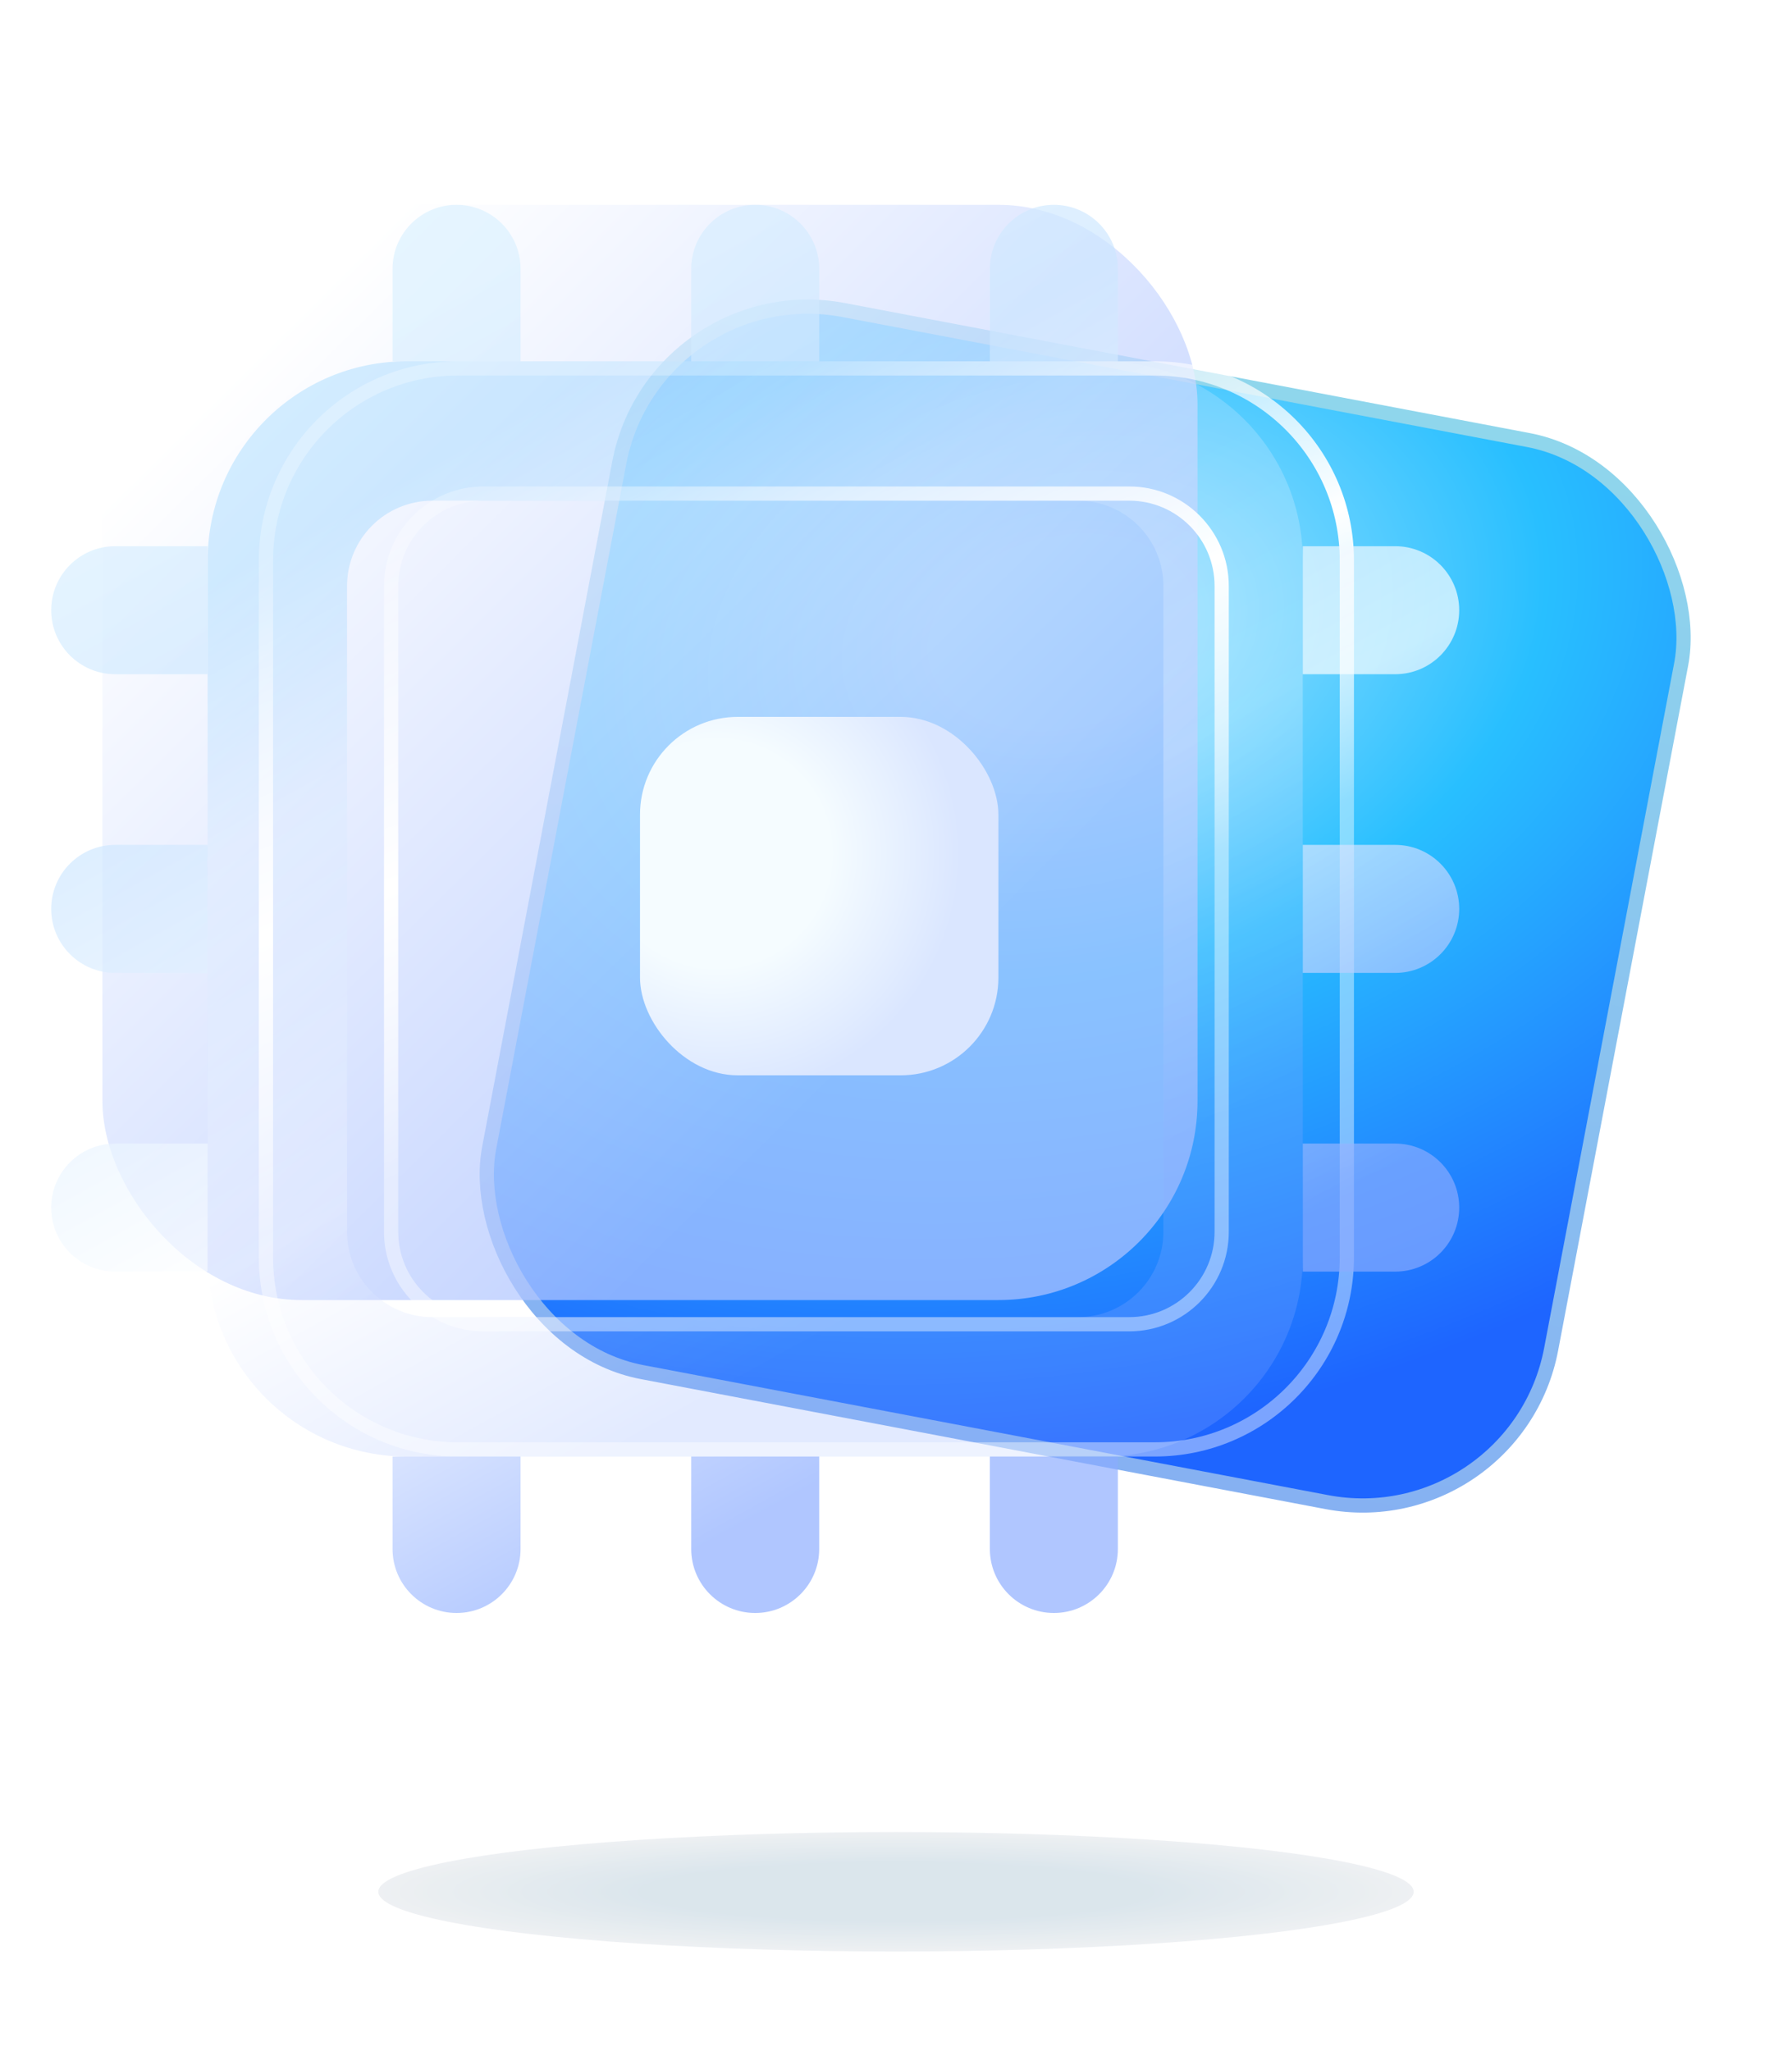
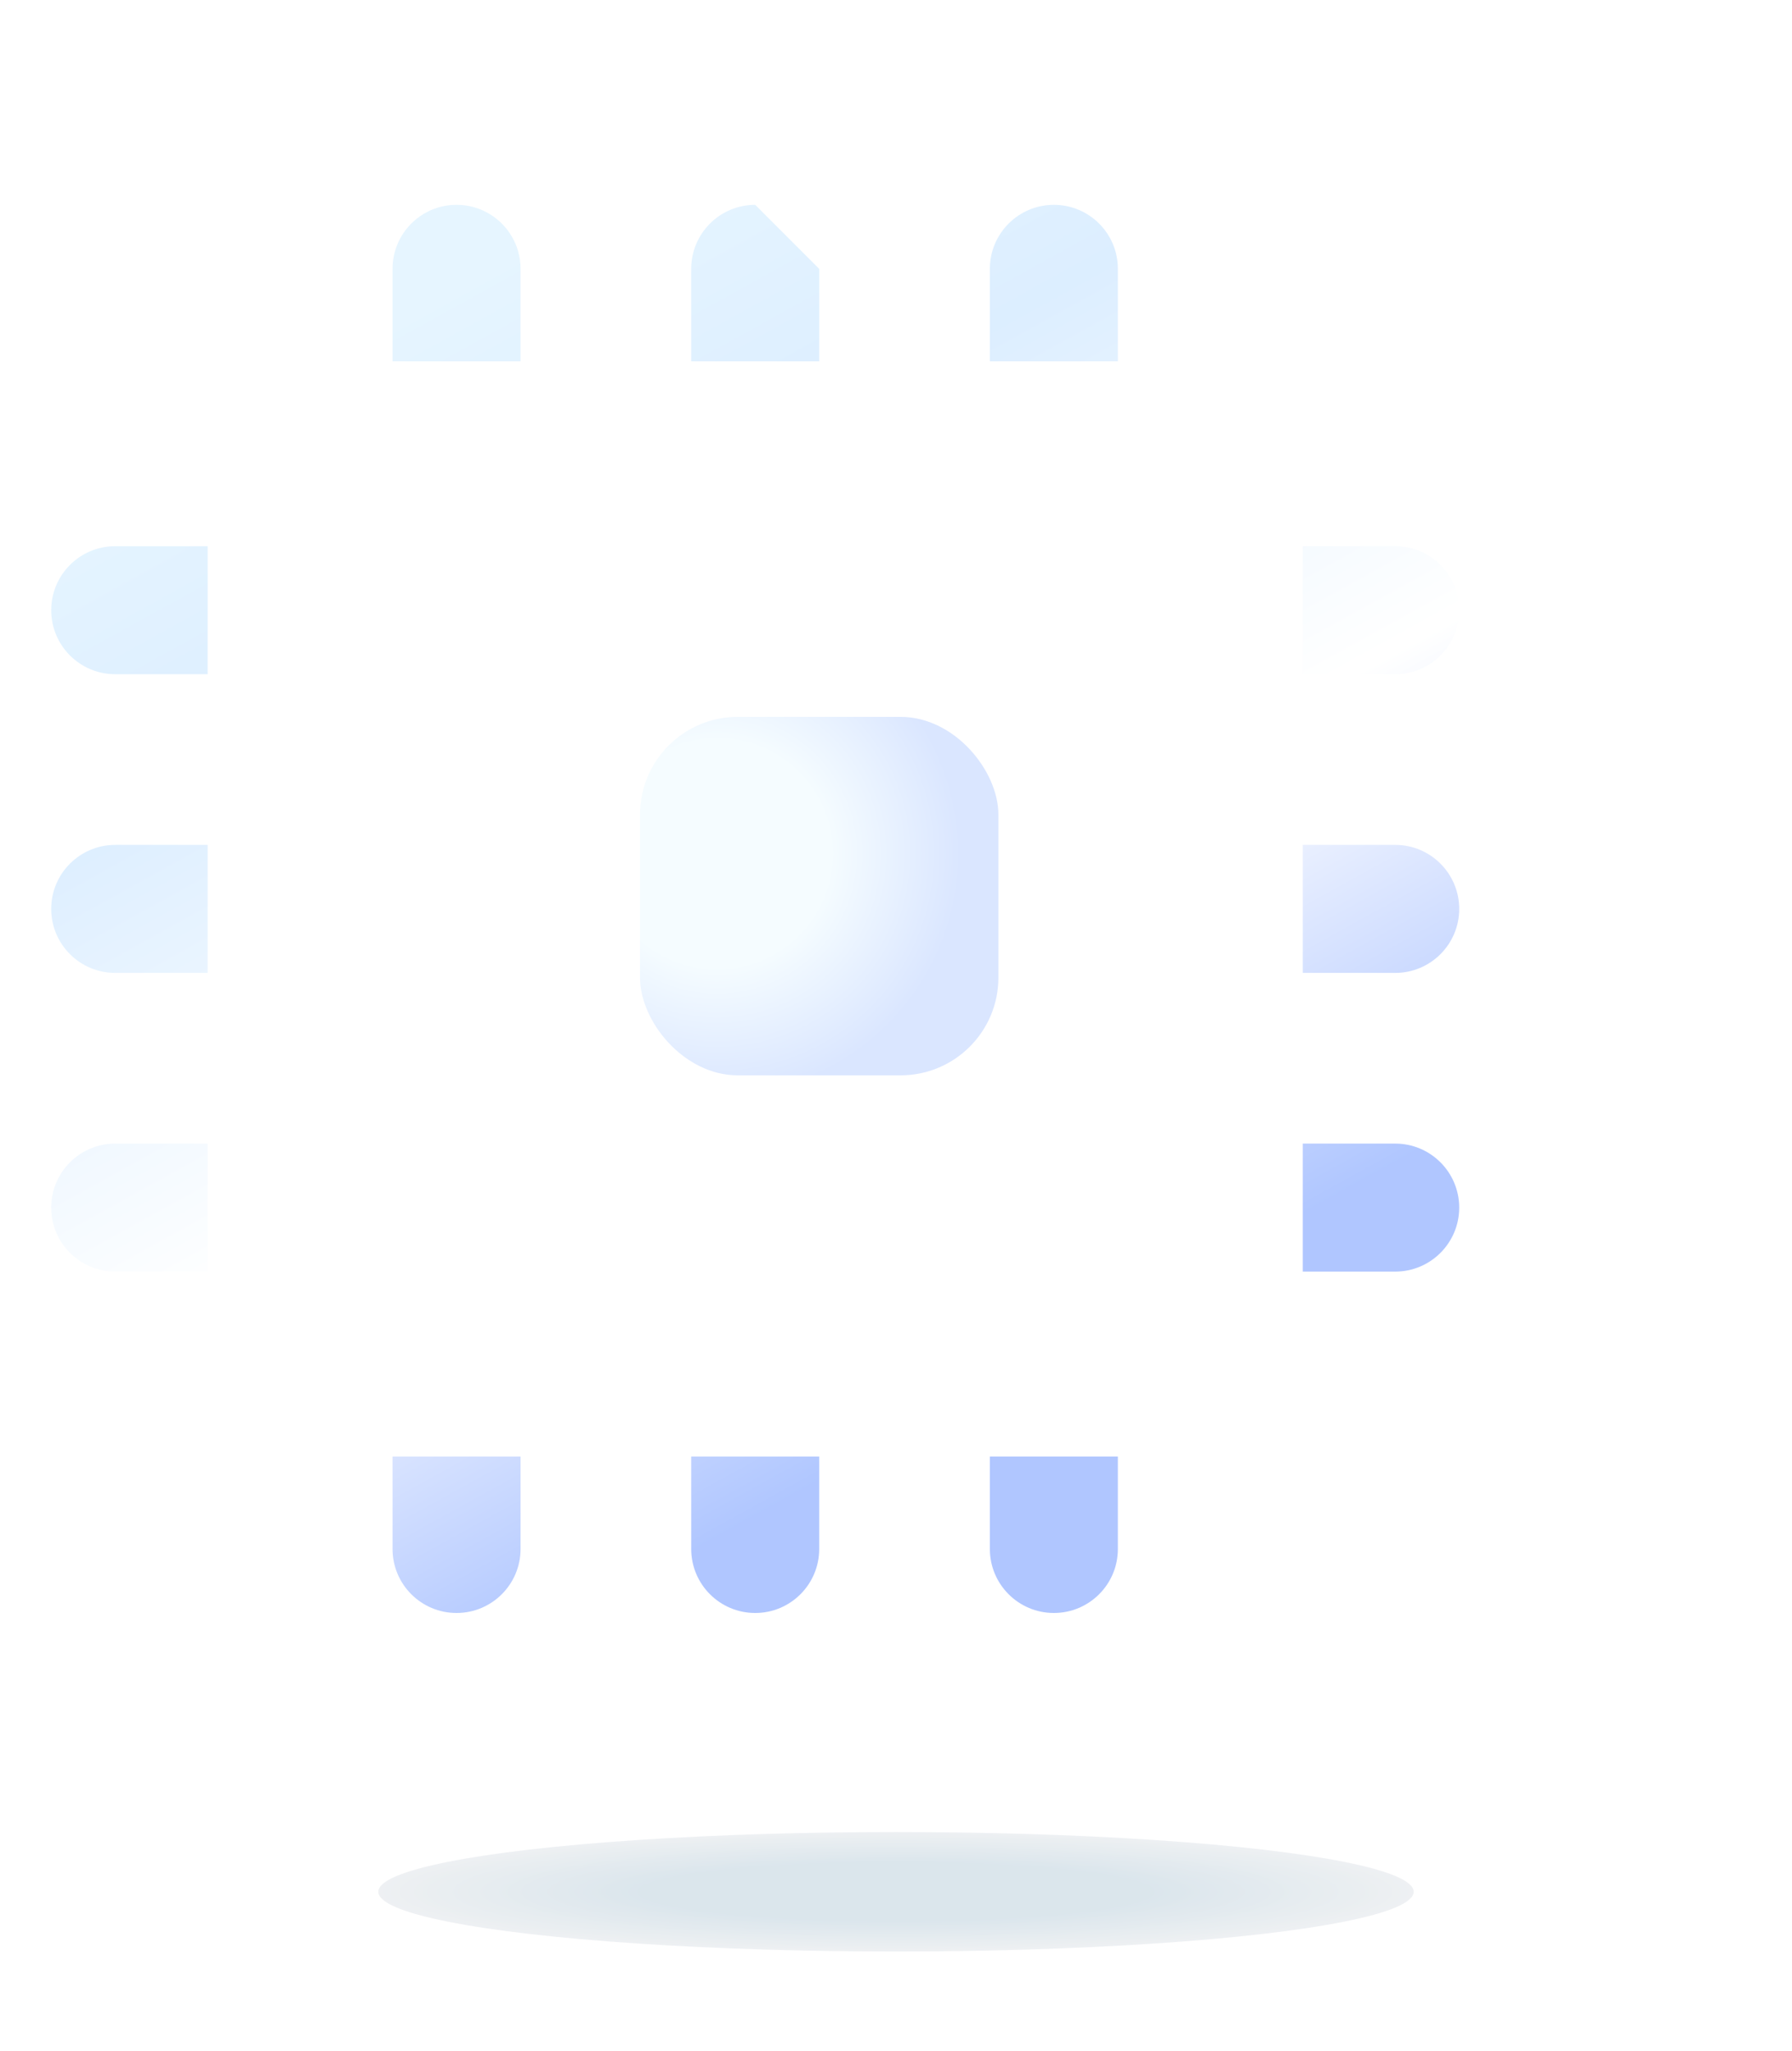
<svg xmlns="http://www.w3.org/2000/svg" width="90" height="103" viewBox="0 0 90 103" fill="none">
-   <rect x="32.897" y="13.771" width="54.286" height="54.286" rx="9.643" transform="rotate(10.75 32.897 13.771)" fill="url(#paint0_radial_7801_23923)" stroke="url(#paint1_linear_7801_23923)" stroke-width="0.714" />
  <g filter="url(#filter0_bi_7801_23923)">
-     <rect x="12.857" y="18" width="55" height="55" rx="10" fill="url(#paint2_linear_7801_23923)" fill-opacity="0.73" />
-   </g>
+     </g>
  <g filter="url(#filter1_i_7801_23923)">
-     <path fill-rule="evenodd" clip-rule="evenodd" d="M56.715 25.143H24.286C21.919 25.143 20 27.062 20 29.428V61.857C20 64.224 21.919 66.143 24.286 66.143H56.715C59.081 66.143 61 64.224 61 61.857V29.428C61 27.062 59.081 25.143 56.715 25.143ZM23 18.143C17.477 18.143 13 22.62 13 28.143V63.143C13 68.666 17.477 73.143 23 73.143H58C63.523 73.143 68 68.666 68 63.143V28.143C68 22.62 63.523 18.143 58 18.143H23Z" fill="url(#paint3_linear_7801_23923)" fill-opacity="0.25" />
-   </g>
+     </g>
  <path d="M56.715 24.786H24.286C21.722 24.786 19.643 26.864 19.643 29.428V61.857C19.643 64.421 21.722 66.5 24.286 66.5H56.715C59.279 66.5 61.357 64.421 61.357 61.857V29.428C61.357 26.864 59.279 24.786 56.715 24.786ZM13.357 28.143C13.357 22.817 17.675 18.5 23 18.5H58C63.326 18.5 67.643 22.817 67.643 28.143V63.143C67.643 68.468 63.326 72.786 58 72.786H23C17.675 72.786 13.357 68.468 13.357 63.143V28.143Z" stroke="url(#paint4_linear_7801_23923)" stroke-width="0.714" />
  <rect x="32.143" y="36" width="18" height="18" rx="4.909" fill="url(#paint5_radial_7801_23923)" />
  <g filter="url(#filter2_bi_7801_23923)">
-     <path fill-rule="evenodd" clip-rule="evenodd" d="M25.5 10.286C23.725 10.286 22.286 11.725 22.286 13.5V18.143H28.715V13.5C28.715 11.725 27.275 10.286 25.5 10.286ZM40.5 10.286C38.725 10.286 37.286 11.725 37.286 13.5V18.143H43.714V13.5C43.714 11.725 42.275 10.286 40.5 10.286ZM52.285 13.5C52.285 11.725 53.725 10.286 55.5 10.286C57.275 10.286 58.714 11.725 58.714 13.5V18.143H52.285V13.5ZM25.5 81C23.725 81 22.286 79.561 22.286 77.786V73.143H28.715V77.786C28.715 79.561 27.275 81 25.5 81ZM37.286 77.786C37.286 79.561 38.725 81 40.5 81C42.275 81 43.714 79.561 43.714 77.786V73.143H37.286V77.786ZM55.5 81C53.725 81 52.285 79.561 52.285 77.786V73.143H58.714V77.786C58.714 79.561 57.275 81 55.5 81ZM8.357 63.857C6.582 63.857 5.143 62.418 5.143 60.643C5.143 58.868 6.582 57.428 8.357 57.428H13L13 63.857H8.357ZM5.143 45.643C5.143 47.418 6.582 48.857 8.357 48.857H13L13 42.428H8.357C6.582 42.428 5.143 43.868 5.143 45.643ZM8.357 33.857C6.582 33.857 5.143 32.418 5.143 30.643C5.143 28.868 6.582 27.429 8.357 27.429L13 27.429L13 33.857H8.357ZM75.857 60.643C75.857 62.418 74.418 63.857 72.643 63.857H68V57.428H72.643C74.418 57.428 75.857 58.868 75.857 60.643ZM72.643 48.857C74.418 48.857 75.857 47.418 75.857 45.643C75.857 43.868 74.418 42.428 72.643 42.428H68V48.857H72.643ZM75.857 30.643C75.857 32.418 74.418 33.857 72.643 33.857H68V27.429L72.643 27.429C74.418 27.429 75.857 28.868 75.857 30.643Z" fill="url(#paint6_linear_7801_23923)" fill-opacity="0.68" />
+     <path fill-rule="evenodd" clip-rule="evenodd" d="M25.5 10.286C23.725 10.286 22.286 11.725 22.286 13.5V18.143H28.715V13.5C28.715 11.725 27.275 10.286 25.5 10.286ZM40.5 10.286C38.725 10.286 37.286 11.725 37.286 13.5V18.143H43.714V13.5ZM52.285 13.5C52.285 11.725 53.725 10.286 55.5 10.286C57.275 10.286 58.714 11.725 58.714 13.5V18.143H52.285V13.5ZM25.5 81C23.725 81 22.286 79.561 22.286 77.786V73.143H28.715V77.786C28.715 79.561 27.275 81 25.5 81ZM37.286 77.786C37.286 79.561 38.725 81 40.5 81C42.275 81 43.714 79.561 43.714 77.786V73.143H37.286V77.786ZM55.5 81C53.725 81 52.285 79.561 52.285 77.786V73.143H58.714V77.786C58.714 79.561 57.275 81 55.5 81ZM8.357 63.857C6.582 63.857 5.143 62.418 5.143 60.643C5.143 58.868 6.582 57.428 8.357 57.428H13L13 63.857H8.357ZM5.143 45.643C5.143 47.418 6.582 48.857 8.357 48.857H13L13 42.428H8.357C6.582 42.428 5.143 43.868 5.143 45.643ZM8.357 33.857C6.582 33.857 5.143 32.418 5.143 30.643C5.143 28.868 6.582 27.429 8.357 27.429L13 27.429L13 33.857H8.357ZM75.857 60.643C75.857 62.418 74.418 63.857 72.643 63.857H68V57.428H72.643C74.418 57.428 75.857 58.868 75.857 60.643ZM72.643 48.857C74.418 48.857 75.857 47.418 75.857 45.643C75.857 43.868 74.418 42.428 72.643 42.428H68V48.857H72.643ZM75.857 30.643C75.857 32.418 74.418 33.857 72.643 33.857H68V27.429L72.643 27.429C74.418 27.429 75.857 28.868 75.857 30.643Z" fill="url(#paint6_linear_7801_23923)" fill-opacity="0.68" />
  </g>
  <g opacity="0.54" filter="url(#filter3_f_7801_23923)">
    <ellipse cx="45" cy="95" rx="26" ry="3" fill="url(#paint7_radial_7801_23923)" />
  </g>
  <defs>
    <filter id="filter0_bi_7801_23923" x="5.143" y="10.286" width="67.857" height="67.857" filterUnits="userSpaceOnUse" color-interpolation-filters="sRGB">
      <feFlood flood-opacity="0" result="BackgroundImageFix" />
      <feGaussianBlur in="BackgroundImageFix" stdDeviation="2.571" />
      <feComposite in2="SourceAlpha" operator="in" result="effect1_backgroundBlur_7801_23923" />
      <feBlend mode="normal" in="SourceGraphic" in2="effect1_backgroundBlur_7801_23923" result="shape" />
      <feColorMatrix in="SourceAlpha" type="matrix" values="0 0 0 0 0 0 0 0 0 0 0 0 0 0 0 0 0 0 127 0" result="hardAlpha" />
      <feOffset dx="-7.714" dy="-7.714" />
      <feGaussianBlur stdDeviation="6.621" />
      <feComposite in2="hardAlpha" operator="arithmetic" k2="-1" k3="1" />
      <feColorMatrix type="matrix" values="0 0 0 0 1 0 0 0 0 1 0 0 0 0 1 0 0 0 0.45 0" />
      <feBlend mode="normal" in2="shape" result="effect2_innerShadow_7801_23923" />
    </filter>
    <filter id="filter1_i_7801_23923" x="10.429" y="18.143" width="57.571" height="55" filterUnits="userSpaceOnUse" color-interpolation-filters="sRGB">
      <feFlood flood-opacity="0" result="BackgroundImageFix" />
      <feBlend mode="normal" in="SourceGraphic" in2="BackgroundImageFix" result="shape" />
      <feColorMatrix in="SourceAlpha" type="matrix" values="0 0 0 0 0 0 0 0 0 0 0 0 0 0 0 0 0 0 127 0" result="hardAlpha" />
      <feOffset dx="-2.571" />
      <feGaussianBlur stdDeviation="1.671" />
      <feComposite in2="hardAlpha" operator="arithmetic" k2="-1" k3="1" />
      <feColorMatrix type="matrix" values="0 0 0 0 1 0 0 0 0 1 0 0 0 0 1 0 0 0 0.51 0" />
      <feBlend mode="normal" in2="shape" result="effect1_innerShadow_7801_23923" />
    </filter>
    <filter id="filter2_bi_7801_23923" x="-3.48091e-05" y="5.143" width="81" height="81" filterUnits="userSpaceOnUse" color-interpolation-filters="sRGB">
      <feFlood flood-opacity="0" result="BackgroundImageFix" />
      <feGaussianBlur in="BackgroundImageFix" stdDeviation="2.571" />
      <feComposite in2="SourceAlpha" operator="in" result="effect1_backgroundBlur_7801_23923" />
      <feBlend mode="normal" in="SourceGraphic" in2="effect1_backgroundBlur_7801_23923" result="shape" />
      <feColorMatrix in="SourceAlpha" type="matrix" values="0 0 0 0 0 0 0 0 0 0 0 0 0 0 0 0 0 0 127 0" result="hardAlpha" />
      <feOffset dx="-2.571" />
      <feGaussianBlur stdDeviation="1.607" />
      <feComposite in2="hardAlpha" operator="arithmetic" k2="-1" k3="1" />
      <feColorMatrix type="matrix" values="0 0 0 0 1 0 0 0 0 1 0 0 0 0 1 0 0 0 0.51 0" />
      <feBlend mode="normal" in2="shape" result="effect2_innerShadow_7801_23923" />
    </filter>
    <filter id="filter3_f_7801_23923" x="14.7" y="87.7" width="60.6" height="14.6" filterUnits="userSpaceOnUse" color-interpolation-filters="sRGB">
      <feFlood flood-opacity="0" result="BackgroundImageFix" />
      <feBlend mode="normal" in="SourceGraphic" in2="BackgroundImageFix" result="shape" />
      <feGaussianBlur stdDeviation="2.15" result="effect1_foregroundBlur_7801_23923" />
    </filter>
    <radialGradient id="paint0_radial_7801_23923" cx="0" cy="0" r="1" gradientUnits="userSpaceOnUse" gradientTransform="translate(56.446 27.653) rotate(65.454) scale(40.052 57.071)">
      <stop offset="0.115" stop-color="#8ADCFF" />
      <stop offset="0.43" stop-color="#28BFFF" />
      <stop offset="1" stop-color="#1E65FF" />
    </radialGradient>
    <linearGradient id="paint1_linear_7801_23923" x1="60.112" y1="13.353" x2="60.112" y2="68.353" gradientUnits="userSpaceOnUse">
      <stop stop-color="#8FD6EC" />
      <stop offset="1" stop-color="#86B1F2" />
    </linearGradient>
    <linearGradient id="paint2_linear_7801_23923" x1="55.694" y1="55.81" x2="22.993" y2="22.804" gradientUnits="userSpaceOnUse">
      <stop stop-color="#ADC3FF" />
      <stop offset="1" stop-color="white" />
    </linearGradient>
    <linearGradient id="paint3_linear_7801_23923" x1="10.053" y1="31.199" x2="35.756" y2="77.753" gradientUnits="userSpaceOnUse">
      <stop stop-color="#59BDFF" />
      <stop offset="0.224" stop-color="#CBE5FF" />
      <stop offset="0.575" stop-color="white" />
      <stop offset="0.905" stop-color="#8AABFF" />
    </linearGradient>
    <linearGradient id="paint4_linear_7801_23923" x1="40.5" y1="18.143" x2="51.834" y2="46.492" gradientUnits="userSpaceOnUse">
      <stop stop-color="white" stop-opacity="0.27" />
      <stop offset="0.55" stop-color="white" />
      <stop offset="1" stop-color="white" stop-opacity="0.41" />
    </linearGradient>
    <radialGradient id="paint5_radial_7801_23923" cx="0" cy="0" r="1" gradientUnits="userSpaceOnUse" gradientTransform="translate(36 42.857) rotate(65.225) scale(12.272)">
      <stop offset="0.465" stop-color="#F5FCFF" />
      <stop offset="1" stop-color="#DAE6FF" />
    </radialGradient>
    <linearGradient id="paint6_linear_7801_23923" x1="1.353" y1="27.072" x2="34.401" y2="86.927" gradientUnits="userSpaceOnUse">
      <stop stop-color="#DAF0FF" />
      <stop offset="0.224" stop-color="#CBE5FF" />
      <stop offset="0.575" stop-color="white" />
      <stop offset="0.905" stop-color="#8AABFF" />
    </linearGradient>
    <radialGradient id="paint7_radial_7801_23923" cx="0" cy="0" r="1" gradientUnits="userSpaceOnUse" gradientTransform="translate(45 95) scale(26 3)">
      <stop offset="0.48" stop-color="#BCD0DC" />
      <stop offset="1" stop-color="#DFE4E8" />
    </radialGradient>
  </defs>
</svg>